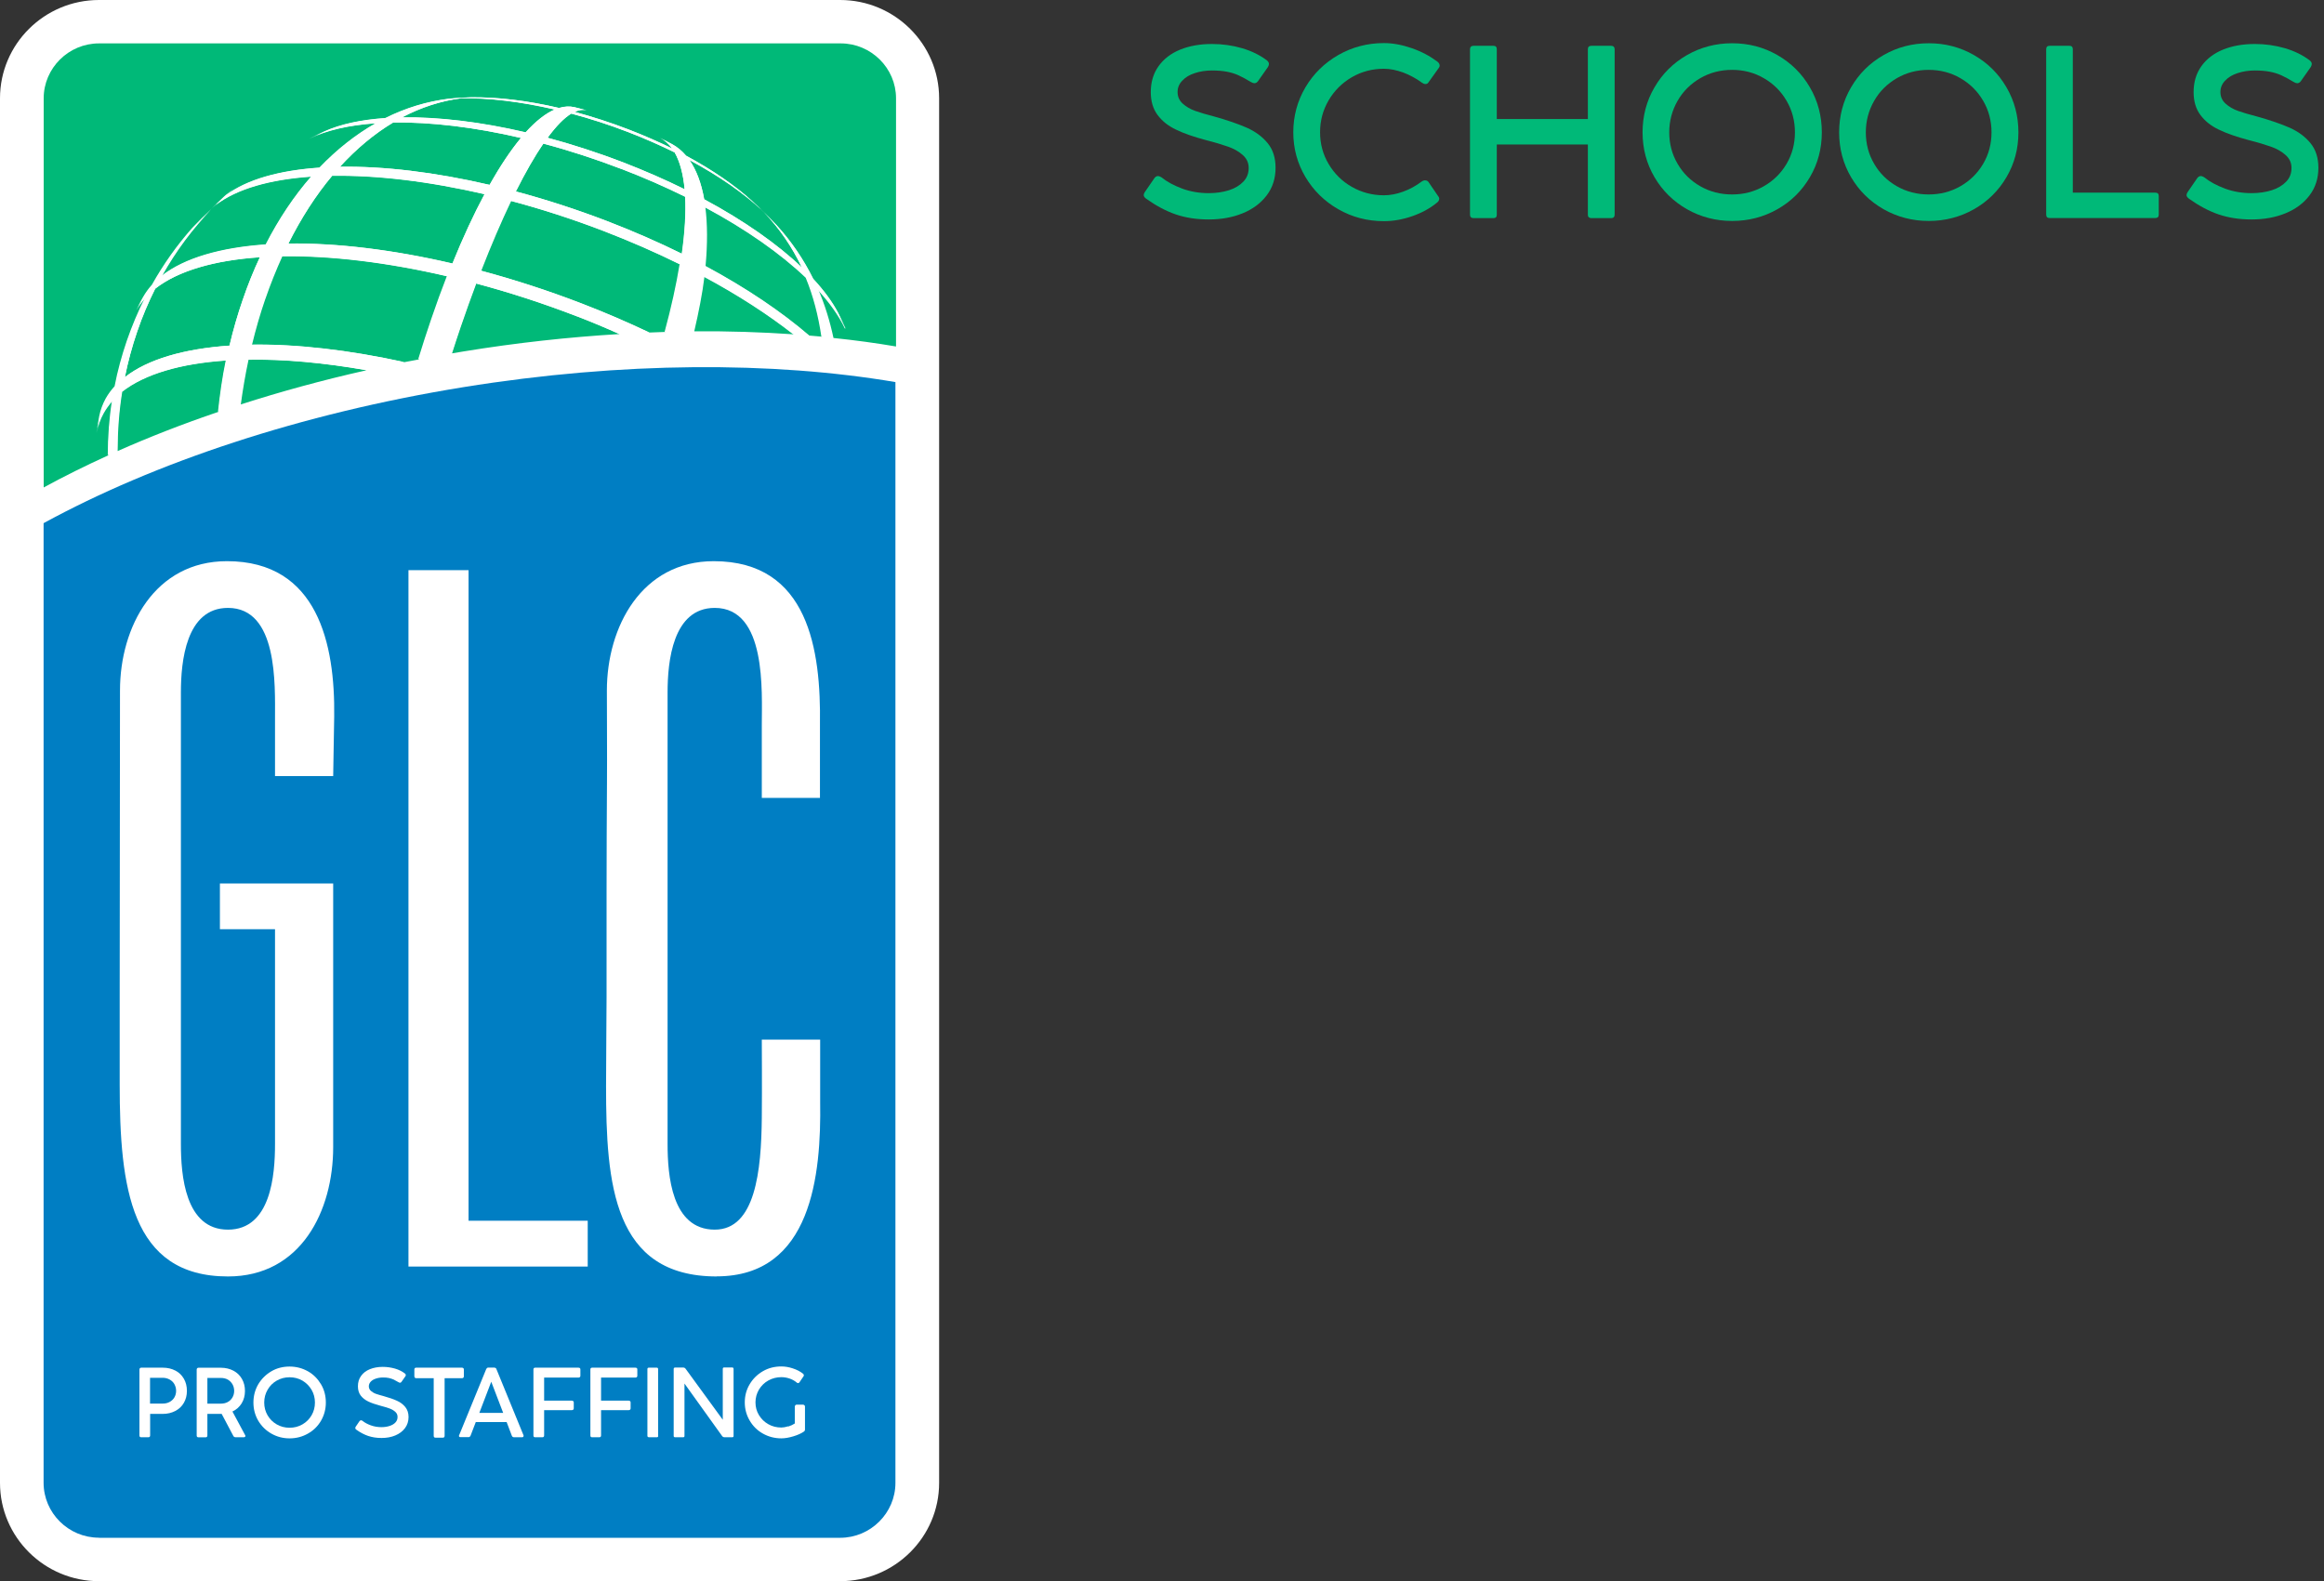
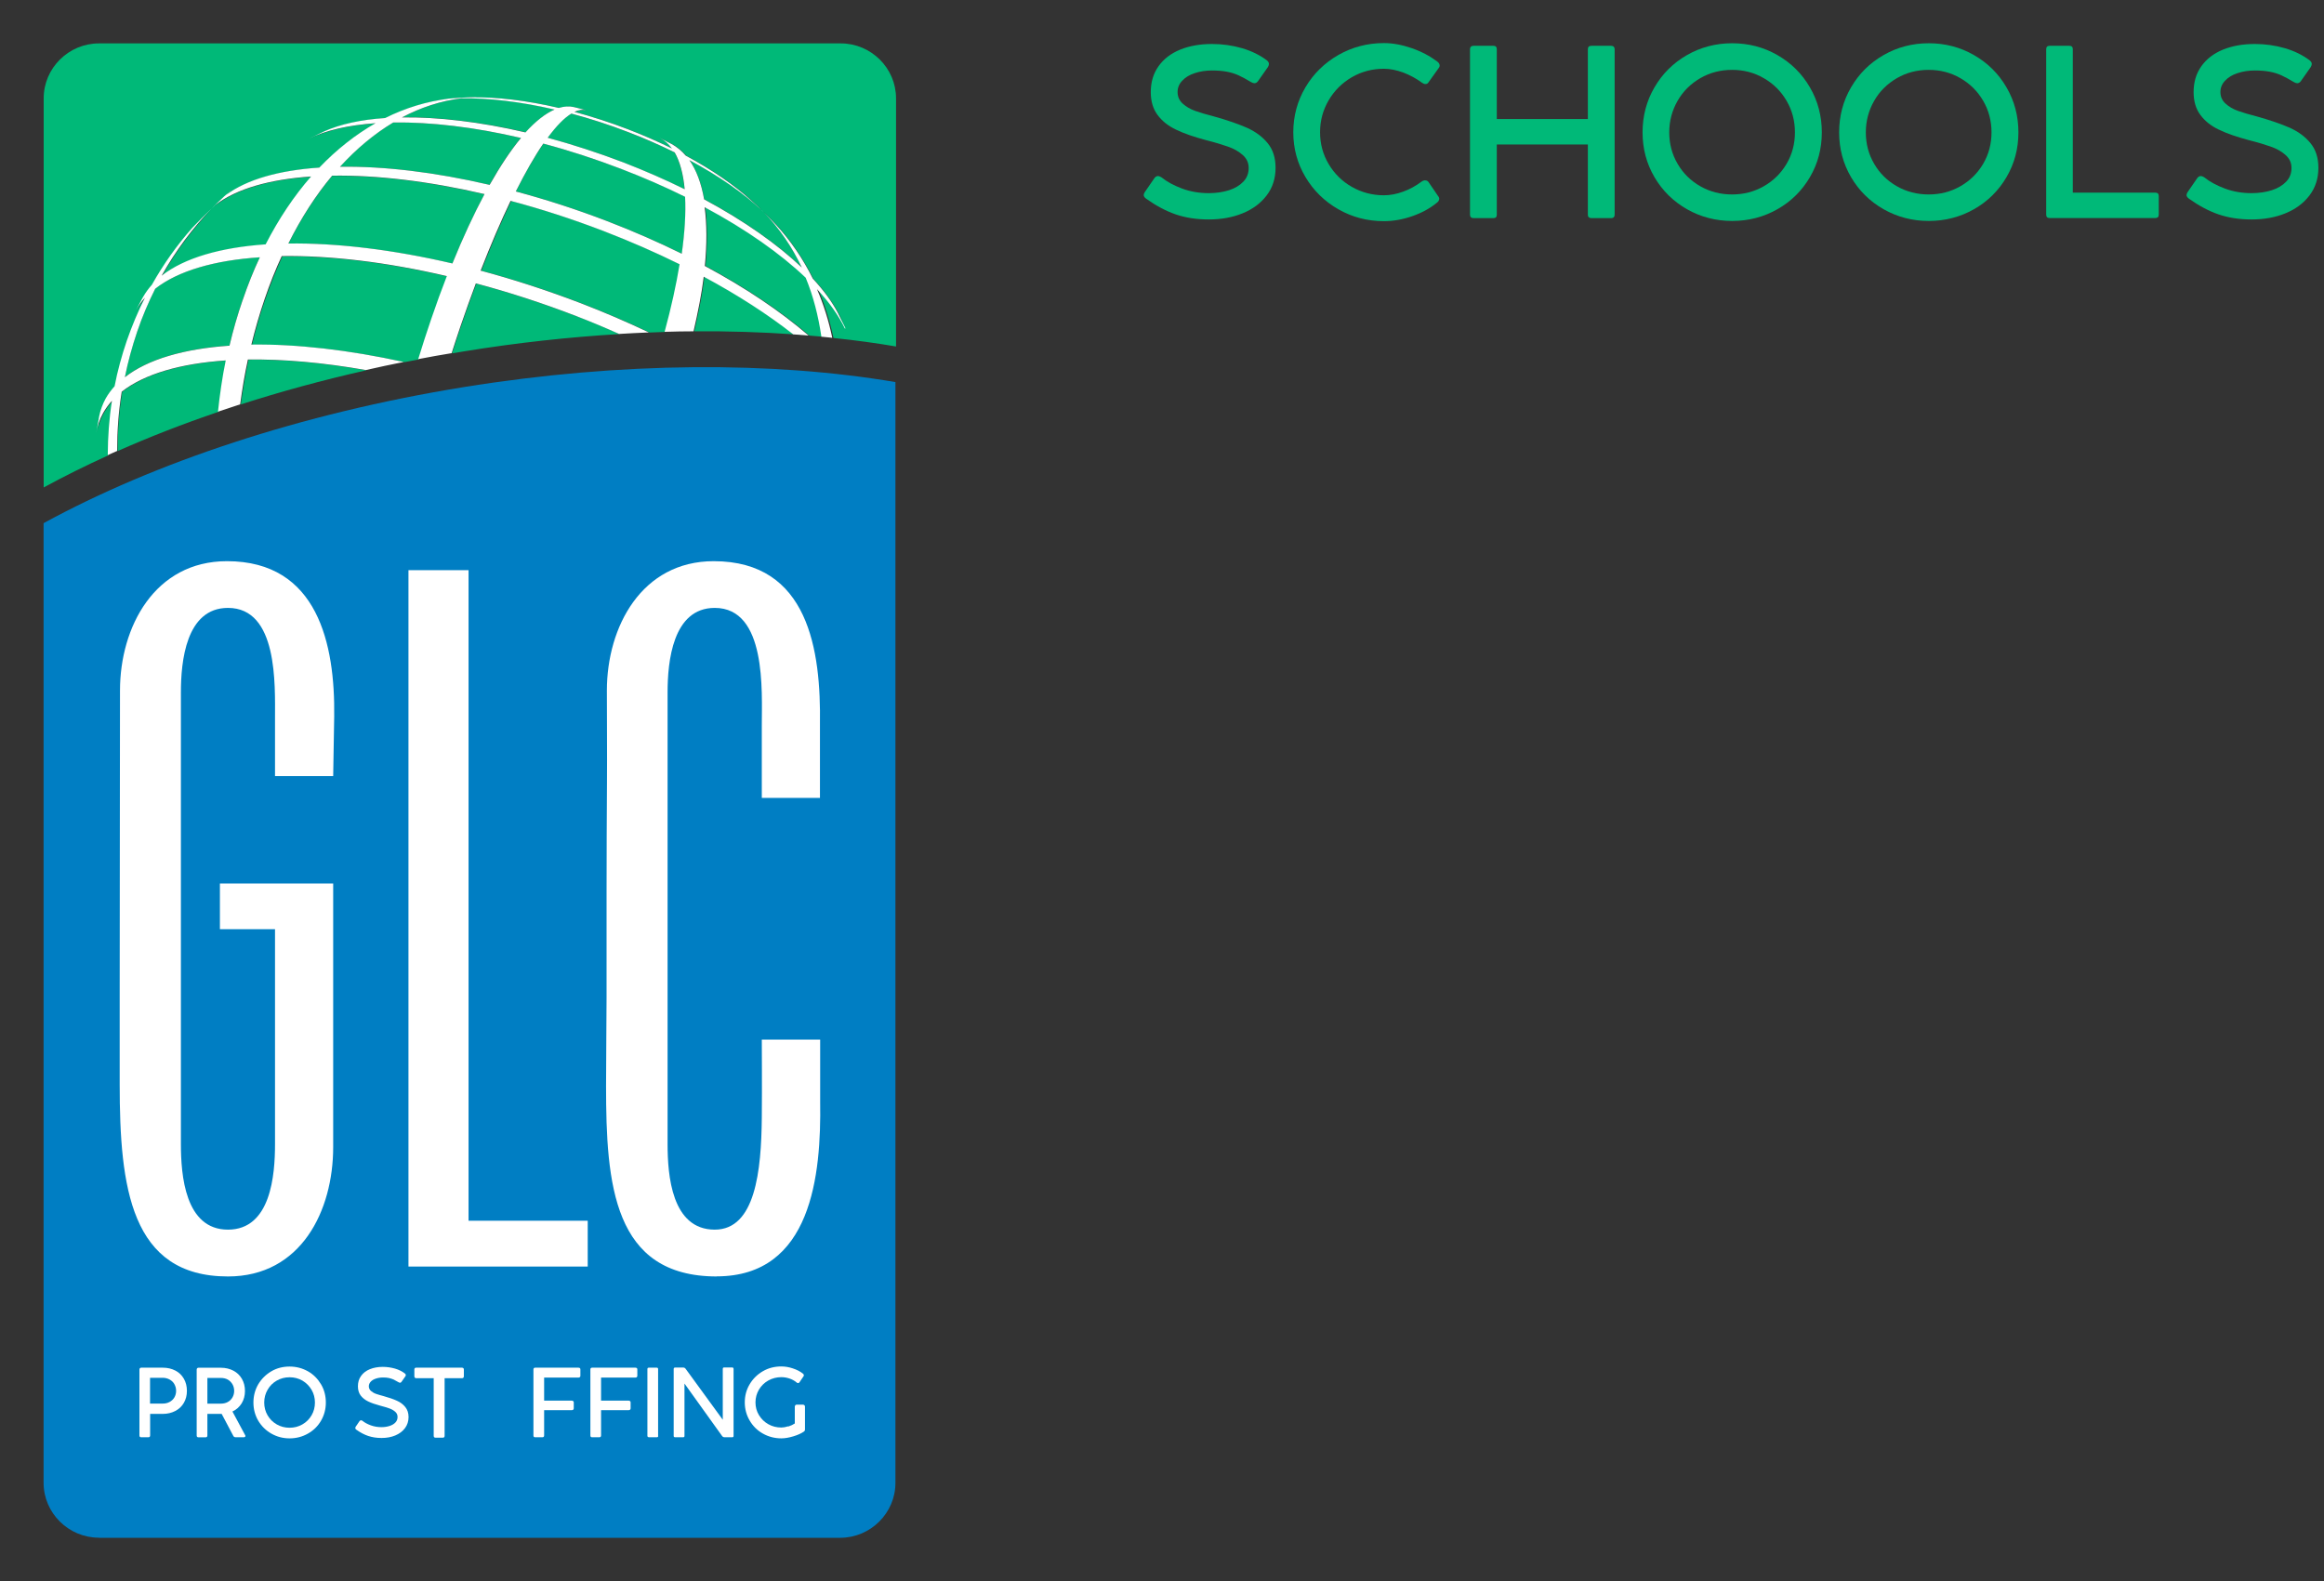
<svg xmlns="http://www.w3.org/2000/svg" width="169" height="115" viewBox="0 0 169 115" fill="none">
  <rect x="0" y="0" width="169" height="115" fill="#333333" stroke="none" />
-   <path d="M7.2 0H61.093C65.063 0 68.293 3.207 68.293 7.149V107.851C68.293 111.793 65.063 115 61.093 115H7.2C3.229 115 0 111.793 0 107.851V7.149C0 3.207 3.229 0 7.2 0Z" fill="white" />
  <path d="M7.2 111.845H61.093C63.308 111.845 65.115 110.043 65.115 107.852V27.789C56.205 26.281 45.279 26.289 33.702 28.157C21.814 30.084 11.214 33.659 3.17 38.05V107.844C3.17 110.043 4.985 111.838 7.192 111.838L7.2 111.845Z" fill="#007EC3" />
  <path d="M41.975 23.008C43.042 23.42 44.057 23.847 45.057 24.295C41.375 24.516 37.575 24.928 33.702 25.561C33.42 25.605 33.154 25.656 32.872 25.7C33.087 25.046 33.294 24.384 33.517 23.744C33.887 22.655 34.265 21.618 34.635 20.625C37.035 21.265 39.494 22.059 41.968 23.015L41.975 23.008ZM19.295 21.743C18.917 22.832 18.599 23.95 18.325 25.075C21.584 25.023 25.376 25.457 29.406 26.34C29.754 26.274 30.109 26.208 30.457 26.142C30.761 25.156 31.072 24.178 31.405 23.214C31.776 22.125 32.161 21.088 32.539 20.103C28.154 19.081 24.043 18.595 20.532 18.646C20.088 19.625 19.673 20.654 19.295 21.75V21.743ZM17.51 29.415C20.413 28.48 23.473 27.642 26.65 26.929C23.554 26.384 20.651 26.119 18.073 26.164C17.843 27.238 17.658 28.326 17.51 29.422V29.415ZM37.175 14.616C36.472 16.087 35.739 17.786 34.998 19.691C37.39 20.331 39.835 21.118 42.294 22.067C44.02 22.729 45.664 23.442 47.234 24.185C47.619 24.17 47.997 24.156 48.382 24.141C48.864 22.368 49.227 20.713 49.471 19.228C47.745 18.374 45.894 17.565 43.953 16.815C41.672 15.94 39.398 15.204 37.183 14.616H37.175ZM19.347 17.786C20.31 15.903 21.421 14.255 22.65 12.851C19.643 13.056 17.229 13.741 15.695 14.917C15.606 15.006 15.517 15.094 15.421 15.182C14.029 16.616 12.799 18.249 11.784 20.073C13.436 18.779 16.066 18.021 19.347 17.793V17.786ZM8.555 32.805C10.858 31.783 13.31 30.827 15.888 29.952C16.021 28.701 16.199 27.451 16.451 26.222C13.169 26.443 10.54 27.201 8.888 28.495C8.659 29.922 8.555 31.364 8.555 32.805ZM50.138 11.637C50.642 12.358 51.004 13.321 51.212 14.491C54.115 16.05 56.545 17.756 58.315 19.448C57.604 17.955 56.686 16.609 55.575 15.454C55.523 15.403 55.471 15.351 55.426 15.3C54.093 14.042 52.293 12.784 50.138 11.63V11.637ZM50.486 24.097C52.982 24.075 55.404 24.156 57.737 24.317C55.893 22.876 53.708 21.456 51.227 20.125C51.078 21.346 50.812 22.692 50.486 24.097ZM33.568 7.143C32.094 7.334 30.643 7.797 29.25 8.533C31.88 8.496 34.953 8.857 38.235 9.622C38.975 8.805 39.679 8.246 40.353 7.959C40.457 7.915 40.56 7.878 40.664 7.842C40.56 7.871 40.457 7.908 40.353 7.959C37.879 7.386 35.553 7.106 33.576 7.143H33.568ZM37.879 10.033C34.487 9.239 31.302 8.871 28.591 8.908C27.228 9.725 25.924 10.806 24.717 12.13C27.895 12.078 31.628 12.52 35.598 13.446C36.368 12.071 37.139 10.923 37.879 10.033ZM20.969 17.72C24.458 17.668 28.546 18.154 32.902 19.169C33.672 17.264 34.457 15.579 35.235 14.13C31.191 13.189 27.391 12.74 24.154 12.792C22.976 14.197 21.91 15.851 20.969 17.727V17.72ZM61.093 3.156H7.199C4.985 3.156 3.177 4.958 3.177 7.15V35.453C4.659 34.644 6.229 33.865 7.881 33.114C7.881 31.798 7.977 30.474 8.184 29.165C7.933 29.444 7.718 29.746 7.54 30.062C7.281 30.525 7.118 31.011 7.044 31.526L7.259 30.283C7.348 29.834 7.496 29.407 7.725 29.003C7.903 28.679 8.118 28.385 8.377 28.105C8.599 26.987 8.896 25.884 9.266 24.796C9.636 23.707 10.081 22.663 10.584 21.669C10.332 21.949 10.118 22.251 9.94 22.567L10.362 21.765L10.459 21.596C10.629 21.287 10.844 21 11.088 20.728C11.932 19.22 12.918 17.837 14.029 16.587C14.443 16.153 14.932 15.66 15.436 15.175C15.503 15.101 15.569 15.028 15.643 14.961C15.88 14.726 16.117 14.491 16.369 14.27C16.577 14.079 16.791 13.888 17.006 13.711C16.836 13.858 16.666 14.02 16.48 14.189C17.991 13.056 20.347 12.395 23.265 12.196C24.532 10.865 25.902 9.783 27.354 8.967C25.406 9.099 23.754 9.474 22.51 10.092L23.621 9.563C24.791 9.033 26.302 8.71 28.05 8.592C29.532 7.849 31.087 7.378 32.672 7.187C32.435 7.202 32.213 7.224 31.983 7.253L32.702 7.18L33.324 7.128C33.776 7.106 34.368 7.069 34.82 7.062C34.642 7.062 34.465 7.069 34.287 7.084C36.153 7.055 38.346 7.312 40.679 7.856C41.064 7.739 41.435 7.717 41.783 7.797L42.109 7.878L42.672 8.025C42.412 7.959 42.116 7.996 41.812 8.143C43.086 8.489 44.397 8.908 45.716 9.416C46.834 9.85 47.901 10.313 48.901 10.806C48.656 10.467 48.367 10.21 48.027 10.041C48.286 10.173 48.627 10.342 48.879 10.482C49.264 10.688 49.605 10.975 49.908 11.328C51.834 12.365 53.464 13.49 54.7 14.616L55.049 14.932L55.189 15.065C55.3 15.175 55.412 15.285 55.523 15.396C55.552 15.425 55.582 15.454 55.604 15.476C55.915 15.785 56.241 16.116 56.5 16.396C57.552 17.551 58.441 18.852 59.145 20.279C59.93 21.125 60.545 21.964 60.967 22.773L61.522 23.898C61.085 22.979 60.404 22.015 59.5 21.044C59.982 22.155 60.345 23.339 60.611 24.582C62.174 24.744 63.7 24.95 65.159 25.2V7.15C65.159 4.951 63.344 3.156 61.137 3.156H61.093ZM45.197 12.291C43.279 11.556 41.375 10.938 39.516 10.445C38.886 11.365 38.212 12.534 37.516 13.924C39.694 14.505 41.923 15.226 44.168 16.087C46.079 16.822 47.894 17.617 49.59 18.455C49.812 16.881 49.893 15.491 49.834 14.307C48.382 13.593 46.834 12.909 45.205 12.284L45.197 12.291ZM49.782 13.763C49.679 12.645 49.434 11.747 49.056 11.085C47.997 10.563 46.871 10.07 45.679 9.607C44.286 9.07 42.894 8.621 41.538 8.261C41.012 8.584 40.435 9.173 39.812 10.019C41.605 10.497 43.457 11.093 45.301 11.806C46.879 12.417 48.375 13.071 49.775 13.763H49.782ZM51.293 15.072C51.449 16.3 51.456 17.734 51.308 19.345C54.293 20.949 56.834 22.67 58.856 24.406C59.167 24.435 59.478 24.457 59.782 24.487C59.559 22.964 59.189 21.522 58.641 20.198C56.804 18.448 54.3 16.683 51.293 15.072ZM18.895 18.705C15.591 18.933 12.947 19.691 11.288 20.993C10.792 21.978 10.347 23.023 9.977 24.111C9.599 25.2 9.303 26.311 9.081 27.429C10.74 26.127 13.392 25.362 16.688 25.134C16.954 24.009 17.273 22.89 17.651 21.802C18.021 20.713 18.443 19.676 18.902 18.698L18.895 18.705Z" fill="#00B978" />
  <path d="M61.485 23.884L60.93 22.758C60.508 21.949 59.893 21.111 59.108 20.265C58.404 18.838 57.515 17.536 56.463 16.381C56.204 16.102 55.878 15.771 55.567 15.462C56.678 16.617 57.597 17.955 58.308 19.456C56.53 17.764 54.108 16.058 51.204 14.498C50.997 13.329 50.642 12.365 50.13 11.644C52.286 12.799 54.086 14.064 55.419 15.315C55.471 15.366 55.515 15.418 55.567 15.469C55.545 15.44 55.515 15.41 55.486 15.388C55.375 15.278 55.264 15.168 55.152 15.057L55.012 14.925L54.663 14.609C53.426 13.483 51.797 12.358 49.871 11.321C49.568 10.968 49.227 10.688 48.842 10.475C48.582 10.342 48.242 10.166 47.99 10.034C48.323 10.203 48.619 10.46 48.864 10.799C47.864 10.306 46.805 9.842 45.679 9.408C44.36 8.901 43.049 8.482 41.775 8.136C42.086 7.989 42.375 7.952 42.635 8.018L42.072 7.871L41.746 7.79C41.398 7.709 41.027 7.731 40.642 7.849C40.538 7.878 40.435 7.915 40.331 7.967C39.664 8.254 38.953 8.813 38.212 9.629C34.931 8.864 31.85 8.504 29.228 8.54C30.62 7.805 32.072 7.334 33.546 7.15C35.531 7.121 37.85 7.393 40.324 7.967C40.427 7.923 40.531 7.886 40.635 7.849C38.301 7.305 36.116 7.047 34.242 7.077C34.42 7.062 34.598 7.055 34.776 7.055C34.324 7.062 33.731 7.099 33.279 7.121L32.657 7.172L31.939 7.246C32.161 7.224 32.391 7.202 32.628 7.18C31.043 7.371 29.494 7.842 28.006 8.585C26.25 8.702 24.747 9.026 23.576 9.555L22.465 10.085C23.71 9.467 25.361 9.099 27.309 8.96C25.865 9.784 24.487 10.865 23.221 12.189C20.302 12.387 17.947 13.049 16.436 14.182C16.614 14.013 16.791 13.851 16.962 13.704C16.747 13.888 16.54 14.072 16.325 14.263C16.08 14.491 15.836 14.719 15.599 14.954C15.532 15.021 15.458 15.101 15.392 15.168C15.48 15.079 15.569 14.991 15.666 14.903C17.199 13.726 19.613 13.042 22.621 12.836C21.391 14.241 20.28 15.896 19.317 17.771C16.043 17.999 13.406 18.757 11.755 20.052C12.777 18.227 13.999 16.595 15.392 15.16C14.888 15.646 14.399 16.139 13.984 16.572C12.873 17.823 11.888 19.206 11.044 20.713C10.799 20.986 10.592 21.273 10.414 21.581L10.318 21.751L9.896 22.552C10.073 22.236 10.288 21.934 10.54 21.655C10.036 22.648 9.599 23.692 9.221 24.781C8.851 25.869 8.547 26.973 8.333 28.091C8.081 28.37 7.859 28.672 7.681 28.988C7.459 29.4 7.303 29.827 7.214 30.268L6.999 31.511C7.073 31.003 7.236 30.511 7.496 30.047C7.673 29.731 7.888 29.43 8.14 29.15C7.933 30.459 7.844 31.776 7.836 33.1C8.059 32.997 8.288 32.901 8.518 32.798C8.518 31.357 8.622 29.915 8.851 28.488C10.503 27.194 13.132 26.436 16.414 26.215C16.162 27.444 15.984 28.687 15.851 29.944C16.384 29.761 16.925 29.584 17.465 29.407C17.614 28.311 17.791 27.223 18.028 26.149C20.606 26.112 23.51 26.37 26.606 26.914C27.517 26.708 28.428 26.509 29.361 26.326C25.332 25.443 21.539 25.016 18.28 25.06C18.554 23.928 18.88 22.817 19.251 21.729C19.621 20.64 20.036 19.603 20.488 18.625C23.998 18.573 28.109 19.058 32.494 20.081C32.109 21.067 31.731 22.104 31.361 23.192C31.028 24.156 30.717 25.134 30.413 26.12C31.213 25.965 32.028 25.818 32.842 25.686C33.057 25.031 33.265 24.369 33.487 23.729C33.857 22.641 34.235 21.604 34.605 20.61C37.005 21.25 39.464 22.045 41.938 23.001C43.005 23.413 44.02 23.84 45.02 24.288C45.745 24.244 46.471 24.207 47.19 24.178C45.62 23.435 43.975 22.721 42.249 22.059C39.79 21.118 37.346 20.324 34.953 19.684C35.694 17.779 36.427 16.08 37.131 14.609C39.346 15.197 41.62 15.932 43.901 16.808C45.849 17.558 47.694 18.367 49.419 19.22C49.175 20.713 48.812 22.361 48.331 24.134C49.042 24.112 49.738 24.097 50.434 24.097C50.76 22.692 51.027 21.346 51.175 20.125C53.656 21.456 55.841 22.876 57.685 24.318C58.063 24.347 58.434 24.376 58.804 24.406C56.789 22.67 54.241 20.942 51.256 19.345C51.412 17.735 51.404 16.3 51.242 15.072C54.249 16.683 56.752 18.448 58.589 20.199C59.137 21.523 59.508 22.964 59.73 24.487C59.996 24.509 60.256 24.538 60.522 24.568C60.263 23.325 59.893 22.14 59.411 21.03C60.315 22.001 60.996 22.964 61.434 23.884H61.485ZM17.651 21.809C17.273 22.898 16.954 24.016 16.688 25.141C13.392 25.369 10.747 26.127 9.081 27.436C9.303 26.318 9.607 25.215 9.977 24.119C10.347 23.03 10.792 21.986 11.288 21C12.947 19.698 15.591 18.933 18.895 18.713C18.436 19.691 18.021 20.728 17.651 21.817V21.809ZM41.546 8.261C42.901 8.621 44.294 9.07 45.686 9.607C46.879 10.063 48.005 10.563 49.064 11.085C49.441 11.747 49.686 12.645 49.79 13.763C48.39 13.071 46.894 12.417 45.316 11.806C43.464 11.1 41.62 10.504 39.827 10.019C40.449 9.173 41.027 8.577 41.553 8.261H41.546ZM32.902 19.162C28.546 18.146 24.458 17.661 20.969 17.712C21.91 15.83 22.976 14.182 24.154 12.777C27.391 12.726 31.191 13.174 35.235 14.116C34.457 15.572 33.672 17.256 32.902 19.154V19.162ZM35.605 13.446C31.635 12.52 27.902 12.078 24.724 12.13C25.932 10.806 27.235 9.725 28.598 8.908C31.309 8.871 34.494 9.239 37.887 10.034C37.146 10.924 36.383 12.071 35.605 13.446ZM49.582 18.455C47.886 17.617 46.071 16.823 44.16 16.087C41.916 15.226 39.687 14.506 37.509 13.925C38.212 12.527 38.879 11.357 39.509 10.445C41.368 10.938 43.272 11.556 45.19 12.292C46.819 12.917 48.367 13.594 49.819 14.314C49.879 15.491 49.797 16.881 49.575 18.463L49.582 18.455Z" fill="white" />
  <path d="M24.229 56.444H19.999V52.245C19.999 49.788 20.214 44.213 16.577 44.213C13.518 44.213 13.155 48.118 13.155 50.362V83.21C13.155 85.454 13.451 89.433 16.577 89.433C19.703 89.433 19.999 85.454 19.999 83.21V67.58H15.992V64.256H24.229V83.431C24.229 88.058 21.895 92.838 16.577 92.838C9.489 92.838 8.704 86.322 8.704 78.863C8.704 76.473 8.704 74.222 8.704 72.508C8.704 65.058 8.726 57.673 8.726 50.222C8.726 45.595 11.252 40.815 16.503 40.815C23.133 40.815 24.369 46.89 24.303 52.105L24.229 56.444Z" fill="white" />
  <path d="M29.703 92.117V41.469H34.073V88.785H42.739V92.117H29.703Z" fill="white" />
  <path d="M52.124 92.838C44.591 92.838 44.072 86.123 44.072 78.988C44.072 76.576 44.109 74.274 44.109 72.508C44.109 67.286 44.102 62.108 44.139 56.908C44.154 54.687 44.132 52.458 44.132 50.222C44.132 45.595 46.658 40.815 51.902 40.815C58.82 40.815 59.701 47.324 59.627 52.678V58.033H55.398V52.752C55.398 50.295 55.761 44.213 51.976 44.213C48.917 44.213 48.546 48.118 48.546 50.362V83.21C48.546 85.454 48.835 89.433 51.976 89.433C54.931 89.433 55.361 85.152 55.398 81.298C55.42 78.79 55.398 76.466 55.398 75.612H59.642V80.143C59.724 85.424 59.035 92.831 52.117 92.831" fill="white" />
  <path d="M12.748 99.679C13.014 99.818 13.222 100.017 13.37 100.274C13.518 100.532 13.592 100.826 13.592 101.157C13.592 101.488 13.518 101.775 13.37 102.032C13.222 102.29 13.014 102.481 12.748 102.621C12.481 102.76 12.177 102.834 11.837 102.834H10.918V104.401C10.918 104.445 10.903 104.474 10.889 104.496C10.866 104.518 10.837 104.533 10.792 104.533H10.266C10.185 104.533 10.14 104.489 10.14 104.401V99.605C10.14 99.568 10.155 99.531 10.177 99.509C10.2 99.487 10.229 99.473 10.266 99.473H11.844C12.185 99.473 12.488 99.546 12.755 99.686L12.748 99.679ZM12.333 101.966C12.481 101.885 12.6 101.775 12.681 101.635C12.762 101.495 12.807 101.334 12.807 101.157C12.807 100.98 12.762 100.819 12.681 100.672C12.6 100.524 12.481 100.414 12.333 100.333C12.185 100.252 12.014 100.208 11.829 100.208H10.911V102.084H11.829C12.014 102.084 12.185 102.047 12.333 101.966Z" fill="white" />
  <path d="M17.851 104.434C17.851 104.434 17.844 104.486 17.821 104.5C17.799 104.515 17.777 104.53 17.747 104.53H17.11C17.11 104.53 17.051 104.522 17.029 104.508C17.007 104.493 16.984 104.463 16.962 104.427L16.118 102.831H15.081V104.405C15.081 104.449 15.066 104.478 15.051 104.5C15.029 104.522 14.999 104.537 14.955 104.537H14.429C14.348 104.537 14.303 104.493 14.303 104.405V99.609C14.303 99.572 14.318 99.535 14.34 99.513C14.362 99.491 14.392 99.477 14.429 99.477H16.059C16.399 99.477 16.703 99.55 16.97 99.69C17.236 99.83 17.444 100.028 17.592 100.286C17.74 100.543 17.814 100.837 17.814 101.168C17.814 101.499 17.733 101.808 17.57 102.073C17.407 102.33 17.184 102.529 16.903 102.661L17.836 104.397C17.836 104.397 17.851 104.434 17.851 104.449V104.434ZM15.081 102.088H16.059C16.244 102.088 16.414 102.051 16.562 101.97C16.71 101.889 16.822 101.779 16.903 101.639C16.984 101.499 17.029 101.337 17.029 101.161C17.029 100.984 16.984 100.815 16.903 100.675C16.822 100.536 16.703 100.418 16.562 100.337C16.414 100.256 16.244 100.219 16.059 100.219H15.081V102.095V102.088Z" fill="white" />
  <path d="M18.777 100.685C19.014 100.288 19.332 99.972 19.732 99.736C20.132 99.501 20.577 99.391 21.058 99.391C21.54 99.391 21.984 99.508 22.392 99.736C22.799 99.964 23.11 100.288 23.347 100.685C23.584 101.082 23.695 101.531 23.695 102.009C23.695 102.487 23.577 102.929 23.347 103.326C23.117 103.723 22.799 104.039 22.392 104.267C21.991 104.495 21.547 104.613 21.058 104.613C20.569 104.613 20.132 104.495 19.732 104.267C19.332 104.039 19.014 103.723 18.777 103.326C18.547 102.929 18.429 102.487 18.429 102.009C18.429 101.531 18.547 101.082 18.777 100.685ZM19.458 102.936C19.621 103.215 19.843 103.436 20.125 103.598C20.406 103.76 20.718 103.841 21.058 103.841C21.399 103.841 21.71 103.76 21.991 103.598C22.273 103.436 22.495 103.215 22.658 102.936C22.821 102.656 22.902 102.347 22.902 102.009C22.902 101.671 22.821 101.362 22.658 101.082C22.495 100.803 22.273 100.582 21.991 100.413C21.71 100.251 21.399 100.17 21.058 100.17C20.718 100.17 20.406 100.251 20.125 100.413C19.843 100.575 19.621 100.795 19.458 101.082C19.295 101.362 19.214 101.671 19.214 102.009C19.214 102.347 19.295 102.656 19.458 102.936Z" fill="white" />
  <path d="M25.836 103.857C25.836 103.857 25.843 103.798 25.865 103.768L26.147 103.356C26.176 103.32 26.213 103.298 26.25 103.298C26.28 103.298 26.317 103.312 26.354 103.334C26.517 103.467 26.717 103.577 26.962 103.665C27.206 103.754 27.465 103.798 27.739 103.798C27.954 103.798 28.154 103.768 28.332 103.71C28.51 103.651 28.65 103.57 28.754 103.459C28.858 103.349 28.91 103.217 28.91 103.055C28.91 102.893 28.85 102.775 28.732 102.672C28.613 102.569 28.473 102.489 28.302 102.43C28.132 102.371 27.917 102.305 27.658 102.238C27.302 102.143 27.006 102.04 26.776 101.93C26.547 101.819 26.362 101.672 26.228 101.496C26.095 101.319 26.028 101.098 26.028 100.826C26.028 100.532 26.102 100.282 26.258 100.069C26.413 99.855 26.621 99.694 26.895 99.583C27.169 99.473 27.48 99.414 27.836 99.414C28.139 99.414 28.436 99.458 28.724 99.539C29.006 99.62 29.25 99.745 29.45 99.9C29.487 99.929 29.51 99.966 29.51 100.01C29.51 100.039 29.502 100.069 29.48 100.098L29.191 100.51C29.161 100.554 29.124 100.569 29.087 100.569C29.058 100.569 29.028 100.554 28.984 100.532C28.843 100.451 28.724 100.385 28.621 100.333C28.517 100.289 28.406 100.253 28.28 100.223C28.154 100.194 28.006 100.186 27.843 100.186C27.658 100.186 27.488 100.216 27.332 100.267C27.176 100.319 27.05 100.392 26.962 100.488C26.873 100.584 26.821 100.694 26.821 100.826C26.821 100.959 26.873 101.076 26.976 101.165C27.08 101.253 27.199 101.326 27.347 101.378C27.495 101.429 27.673 101.481 27.895 101.54C28.287 101.65 28.613 101.76 28.865 101.878C29.117 101.988 29.317 102.143 29.473 102.334C29.628 102.525 29.71 102.768 29.71 103.062C29.71 103.371 29.621 103.643 29.45 103.871C29.28 104.099 29.043 104.276 28.747 104.401C28.45 104.526 28.117 104.585 27.747 104.585C27.376 104.585 27.065 104.533 26.776 104.438C26.488 104.342 26.199 104.188 25.91 103.982C25.858 103.945 25.836 103.908 25.836 103.864V103.857Z" fill="white" />
  <path d="M30.132 99.598C30.132 99.554 30.147 99.524 30.169 99.502C30.191 99.48 30.228 99.473 30.265 99.473H33.598C33.635 99.473 33.672 99.487 33.695 99.509C33.717 99.531 33.732 99.561 33.732 99.605V100.105C33.732 100.149 33.717 100.179 33.695 100.201C33.672 100.223 33.643 100.238 33.598 100.238H32.332V104.437C32.332 104.482 32.317 104.511 32.295 104.533C32.273 104.555 32.243 104.563 32.198 104.563H31.672C31.628 104.563 31.598 104.555 31.576 104.533C31.554 104.511 31.539 104.482 31.539 104.437V100.238H30.265C30.228 100.238 30.191 100.223 30.169 100.201C30.147 100.179 30.132 100.142 30.132 100.105V99.605V99.598Z" fill="white" />
-   <path d="M38.072 104.444C38.072 104.444 38.065 104.496 38.042 104.511C38.02 104.525 37.99 104.533 37.953 104.533H37.368C37.368 104.533 37.309 104.525 37.279 104.503C37.25 104.481 37.235 104.452 37.22 104.422L36.843 103.429H34.598L34.22 104.415C34.22 104.415 34.191 104.474 34.161 104.496C34.132 104.518 34.102 104.525 34.072 104.525H33.487C33.413 104.525 33.376 104.496 33.376 104.437C33.376 104.415 33.376 104.393 33.391 104.378L35.354 99.582C35.354 99.582 35.391 99.516 35.42 99.494C35.45 99.472 35.48 99.465 35.517 99.465H35.946C35.946 99.465 36.013 99.48 36.042 99.494C36.072 99.516 36.094 99.546 36.102 99.582L38.065 104.378C38.065 104.378 38.079 104.422 38.079 104.437L38.072 104.444ZM36.591 102.76L35.724 100.495L34.857 102.76H36.591Z" fill="white" />
  <path d="M38.791 99.605C38.791 99.517 38.835 99.473 38.917 99.473H42.065C42.109 99.473 42.146 99.487 42.168 99.502C42.191 99.524 42.205 99.554 42.205 99.598V100.061C42.205 100.105 42.191 100.135 42.168 100.157C42.146 100.179 42.109 100.193 42.065 100.193H39.569V101.87H41.576C41.62 101.87 41.657 101.885 41.687 101.907C41.717 101.929 41.724 101.966 41.724 102.003V102.429C41.724 102.474 41.709 102.503 41.687 102.525C41.665 102.547 41.628 102.562 41.576 102.562H39.569V104.401C39.569 104.489 39.524 104.533 39.443 104.533H38.917C38.828 104.533 38.791 104.489 38.791 104.401V99.605Z" fill="white" />
  <path d="M42.932 99.605C42.932 99.517 42.976 99.473 43.058 99.473H46.206C46.25 99.473 46.287 99.487 46.309 99.502C46.332 99.517 46.346 99.554 46.346 99.598V100.061C46.346 100.105 46.332 100.135 46.309 100.157C46.287 100.179 46.25 100.193 46.206 100.193H43.709V101.87H45.717C45.761 101.87 45.798 101.885 45.821 101.907C45.85 101.929 45.858 101.966 45.858 102.003V102.429C45.858 102.474 45.843 102.503 45.821 102.525C45.798 102.547 45.761 102.562 45.717 102.562H43.709V104.401C43.709 104.489 43.665 104.533 43.584 104.533H43.058C42.969 104.533 42.932 104.489 42.932 104.401V99.605Z" fill="white" />
  <path d="M47.864 104.43C47.864 104.496 47.835 104.533 47.768 104.533H47.183C47.183 104.533 47.131 104.526 47.109 104.504C47.087 104.482 47.079 104.46 47.079 104.43V99.576C47.079 99.509 47.109 99.473 47.175 99.473H47.761C47.827 99.473 47.857 99.509 47.857 99.576V104.43H47.864Z" fill="white" />
  <path d="M53.345 99.567V104.437C53.345 104.503 53.316 104.532 53.242 104.532H52.686C52.605 104.532 52.545 104.495 52.501 104.429L49.775 100.627V104.437C49.775 104.503 49.745 104.532 49.679 104.532H49.094C49.027 104.532 48.99 104.503 48.99 104.437V99.567C48.99 99.501 49.02 99.464 49.094 99.464H49.694C49.768 99.464 49.827 99.501 49.879 99.582L52.56 103.26V99.56C52.56 99.494 52.59 99.457 52.656 99.457H53.242C53.308 99.457 53.345 99.494 53.345 99.56V99.567Z" fill="white" />
  <path d="M57.323 103.752C57.508 103.693 57.664 103.619 57.797 103.531V102.31C57.797 102.273 57.812 102.237 57.834 102.207C57.856 102.178 57.886 102.163 57.923 102.163H58.412C58.412 102.163 58.479 102.178 58.501 102.207C58.53 102.237 58.538 102.266 58.538 102.31V103.973C58.538 103.973 58.538 104.031 58.516 104.053C58.501 104.083 58.486 104.105 58.471 104.112C58.271 104.252 58.012 104.37 57.693 104.465C57.375 104.561 57.086 104.612 56.819 104.612C56.331 104.612 55.886 104.495 55.479 104.267C55.071 104.039 54.753 103.722 54.516 103.318C54.279 102.913 54.16 102.479 54.16 101.994C54.16 101.508 54.279 101.075 54.516 100.677C54.753 100.28 55.071 99.964 55.479 99.728C55.886 99.493 56.331 99.383 56.819 99.383C57.086 99.383 57.36 99.427 57.649 99.523C57.938 99.618 58.19 99.743 58.397 99.912C58.434 99.942 58.456 99.979 58.456 100.023C58.456 100.052 58.449 100.074 58.434 100.096L58.13 100.545C58.13 100.545 58.079 100.596 58.034 100.596C58.005 100.596 57.975 100.582 57.945 100.56C57.79 100.427 57.605 100.324 57.404 100.258C57.205 100.192 57.005 100.162 56.819 100.162C56.479 100.162 56.16 100.243 55.871 100.405C55.582 100.567 55.36 100.788 55.19 101.067C55.027 101.347 54.938 101.656 54.938 101.994C54.938 102.332 55.02 102.641 55.19 102.921C55.36 103.2 55.582 103.421 55.871 103.583C56.153 103.745 56.471 103.825 56.819 103.825C56.96 103.825 57.13 103.796 57.316 103.737L57.323 103.752Z" fill="white" />
  <path d="M83.173 14.188C83.173 14.122 83.196 14.048 83.248 13.975L83.951 12.952C84.025 12.857 84.107 12.805 84.203 12.805C84.277 12.805 84.359 12.835 84.455 12.893C84.855 13.217 85.359 13.489 85.966 13.717C86.566 13.938 87.21 14.048 87.899 14.048C88.44 14.048 88.929 13.975 89.373 13.835C89.81 13.695 90.158 13.482 90.418 13.21C90.677 12.938 90.803 12.607 90.803 12.217C90.803 11.827 90.654 11.525 90.366 11.268C90.077 11.011 89.721 10.812 89.299 10.665C88.877 10.518 88.351 10.356 87.707 10.194C86.825 9.959 86.099 9.709 85.521 9.429C84.944 9.157 84.499 8.797 84.173 8.355C83.847 7.914 83.684 7.362 83.684 6.7C83.684 5.972 83.87 5.347 84.247 4.817C84.625 4.288 85.151 3.883 85.818 3.611C86.484 3.339 87.262 3.199 88.136 3.199C88.892 3.199 89.625 3.302 90.329 3.508C91.032 3.714 91.632 4.016 92.129 4.391C92.225 4.472 92.277 4.56 92.277 4.656C92.277 4.722 92.247 4.795 92.203 4.876L91.484 5.899C91.41 6.002 91.321 6.053 91.217 6.053C91.151 6.053 91.069 6.024 90.966 5.965C90.625 5.759 90.329 5.597 90.069 5.479C89.81 5.362 89.529 5.273 89.218 5.215C88.906 5.156 88.551 5.126 88.136 5.126C87.684 5.126 87.262 5.192 86.884 5.318C86.499 5.443 86.195 5.626 85.973 5.869C85.744 6.105 85.633 6.384 85.633 6.693C85.633 7.031 85.758 7.311 86.01 7.539C86.262 7.767 86.566 7.943 86.921 8.068C87.277 8.193 87.721 8.326 88.269 8.466C89.247 8.738 90.047 9.017 90.669 9.289C91.291 9.569 91.795 9.937 92.18 10.407C92.566 10.878 92.758 11.474 92.758 12.202C92.758 12.974 92.543 13.644 92.114 14.21C91.684 14.776 91.106 15.21 90.366 15.512C89.632 15.813 88.81 15.961 87.899 15.961C86.988 15.961 86.218 15.836 85.499 15.593C84.788 15.35 84.077 14.968 83.359 14.46C83.233 14.372 83.166 14.276 83.166 14.166L83.173 14.188Z" fill="#00B978" />
  <path d="M159.007 14.188C159.007 14.122 159.03 14.048 159.081 13.975L159.785 12.952C159.859 12.857 159.941 12.805 160.037 12.805C160.111 12.805 160.193 12.835 160.289 12.893C160.689 13.217 161.192 13.489 161.8 13.717C162.4 13.938 163.044 14.048 163.733 14.048C164.274 14.048 164.763 13.975 165.207 13.835C165.644 13.695 165.992 13.482 166.251 13.21C166.511 12.938 166.637 12.607 166.637 12.217C166.637 11.827 166.488 11.525 166.2 11.268C165.911 11.011 165.555 10.812 165.133 10.665C164.711 10.518 164.185 10.356 163.54 10.194C162.659 9.959 161.933 9.709 161.355 9.429C160.778 9.157 160.333 8.797 160.007 8.355C159.681 7.914 159.518 7.362 159.518 6.7C159.518 5.972 159.704 5.347 160.081 4.817C160.459 4.288 160.985 3.883 161.652 3.611C162.318 3.339 163.096 3.199 163.97 3.199C164.726 3.199 165.459 3.302 166.163 3.508C166.866 3.714 167.466 4.016 167.962 4.391C168.059 4.472 168.111 4.56 168.111 4.656C168.111 4.722 168.081 4.795 168.037 4.876L167.318 5.899C167.244 6.002 167.155 6.053 167.051 6.053C166.985 6.053 166.903 6.024 166.8 5.965C166.459 5.759 166.163 5.597 165.903 5.479C165.644 5.362 165.363 5.273 165.052 5.215C164.74 5.156 164.385 5.126 163.97 5.126C163.518 5.126 163.096 5.192 162.718 5.318C162.333 5.443 162.029 5.626 161.807 5.869C161.578 6.105 161.467 6.384 161.467 6.693C161.467 7.031 161.592 7.311 161.844 7.539C162.096 7.767 162.4 7.943 162.755 8.068C163.111 8.193 163.555 8.326 164.103 8.466C165.081 8.738 165.881 9.017 166.503 9.289C167.125 9.569 167.629 9.937 168.014 10.407C168.399 10.878 168.592 11.474 168.592 12.202C168.592 12.974 168.377 13.644 167.948 14.21C167.518 14.776 166.94 15.21 166.2 15.512C165.466 15.813 164.644 15.961 163.733 15.961C162.822 15.961 162.052 15.836 161.333 15.593C160.622 15.35 159.911 14.968 159.193 14.46C159.067 14.372 159 14.276 159 14.166L159.007 14.188Z" fill="#00B978" />
  <path d="M103.647 13.121C103.743 13.121 103.817 13.158 103.869 13.224L104.624 14.328C104.624 14.328 104.661 14.394 104.661 14.438C104.661 14.497 104.647 14.548 104.617 14.607C104.587 14.659 104.543 14.71 104.484 14.747C103.987 15.159 103.387 15.482 102.691 15.725C101.988 15.968 101.306 16.085 100.639 16.085C99.439 16.085 98.336 15.799 97.321 15.218C96.314 14.644 95.514 13.857 94.929 12.871C94.344 11.886 94.047 10.797 94.047 9.62C94.047 8.443 94.344 7.347 94.929 6.354C95.514 5.361 96.314 4.582 97.321 4.001C98.329 3.427 99.432 3.133 100.639 3.133C101.276 3.133 101.951 3.258 102.654 3.501C103.358 3.743 103.98 4.074 104.521 4.479C104.639 4.567 104.691 4.67 104.691 4.773C104.691 4.825 104.676 4.869 104.647 4.913L103.869 6.001C103.824 6.075 103.75 6.112 103.654 6.112C103.565 6.112 103.484 6.075 103.395 6.009C102.973 5.7 102.521 5.457 102.039 5.273C101.551 5.097 101.084 5.001 100.639 5.001C99.788 5.001 99.01 5.207 98.299 5.619C97.595 6.031 97.032 6.59 96.618 7.296C96.203 8.002 95.995 8.774 95.995 9.62C95.995 10.466 96.203 11.231 96.618 11.93C97.032 12.629 97.595 13.188 98.306 13.592C99.017 13.997 99.795 14.203 100.639 14.203C101.091 14.203 101.558 14.114 102.039 13.938C102.528 13.761 102.965 13.518 103.373 13.21C103.462 13.143 103.558 13.114 103.647 13.114V13.121Z" fill="#00B978" />
  <path d="M117.349 3.398C117.394 3.442 117.416 3.501 117.416 3.582V15.623C117.416 15.696 117.394 15.755 117.349 15.799C117.305 15.843 117.246 15.865 117.164 15.865H115.727C115.646 15.865 115.587 15.843 115.535 15.799C115.483 15.755 115.468 15.696 115.468 15.623V10.511H108.846V15.623C108.846 15.784 108.765 15.865 108.602 15.865H107.15C107.069 15.865 107.009 15.843 106.965 15.799C106.92 15.755 106.898 15.696 106.898 15.623V3.582C106.898 3.501 106.92 3.442 106.965 3.398C107.009 3.354 107.069 3.332 107.15 3.332H108.602C108.765 3.332 108.846 3.413 108.846 3.582V8.657H115.468V3.582C115.468 3.413 115.557 3.332 115.727 3.332H117.164C117.246 3.332 117.305 3.354 117.349 3.398Z" fill="#00B978" />
  <path d="M120.313 6.353C120.89 5.36 121.675 4.581 122.675 4.007C123.675 3.433 124.772 3.146 125.964 3.146C127.157 3.146 128.253 3.433 129.253 4.007C130.253 4.581 131.038 5.36 131.616 6.353C132.193 7.346 132.482 8.435 132.482 9.627C132.482 10.818 132.193 11.899 131.616 12.885C131.038 13.87 130.253 14.65 129.253 15.216C128.253 15.783 127.157 16.07 125.964 16.07C124.772 16.07 123.675 15.783 122.675 15.216C121.675 14.643 120.89 13.87 120.313 12.885C119.735 11.899 119.446 10.811 119.446 9.627C119.446 8.442 119.735 7.339 120.313 6.353ZM121.994 11.914C122.394 12.605 122.949 13.15 123.646 13.547C124.342 13.944 125.112 14.143 125.957 14.143C126.801 14.143 127.564 13.944 128.26 13.547C128.957 13.15 129.512 12.605 129.919 11.914C130.327 11.223 130.527 10.458 130.527 9.627C130.527 8.795 130.327 8.03 129.919 7.332C129.512 6.633 128.964 6.089 128.26 5.684C127.564 5.28 126.794 5.081 125.957 5.081C125.12 5.081 124.342 5.28 123.646 5.684C122.949 6.089 122.394 6.633 121.994 7.332C121.594 8.03 121.387 8.795 121.387 9.627C121.387 10.458 121.587 11.223 121.994 11.914Z" fill="#00B978" />
  <path d="M134.608 6.353C135.186 5.36 135.971 4.581 136.971 4.007C137.971 3.433 139.067 3.146 140.26 3.146C141.452 3.146 142.548 3.433 143.548 4.007C144.548 4.581 145.333 5.36 145.911 6.353C146.489 7.346 146.778 8.435 146.778 9.627C146.778 10.818 146.489 11.899 145.911 12.885C145.333 13.87 144.548 14.65 143.548 15.216C142.548 15.783 141.452 16.07 140.26 16.07C139.067 16.07 137.971 15.783 136.971 15.216C135.971 14.643 135.186 13.87 134.608 12.885C134.03 11.899 133.741 10.811 133.741 9.627C133.741 8.442 134.03 7.339 134.608 6.353ZM136.289 11.914C136.689 12.605 137.245 13.15 137.941 13.547C138.637 13.944 139.408 14.143 140.252 14.143C141.097 14.143 141.86 13.944 142.556 13.547C143.252 13.15 143.808 12.605 144.215 11.914C144.622 11.223 144.822 10.458 144.822 9.627C144.822 8.795 144.622 8.03 144.215 7.332C143.808 6.633 143.259 6.089 142.556 5.684C141.86 5.28 141.089 5.081 140.252 5.081C139.415 5.081 138.637 5.28 137.941 5.684C137.245 6.089 136.689 6.633 136.289 7.332C135.889 8.03 135.682 8.795 135.682 9.627C135.682 10.458 135.882 11.223 136.289 11.914Z" fill="#00B978" />
  <path d="M156.984 14.262V15.608C156.984 15.777 156.895 15.858 156.725 15.858H149.051C148.881 15.858 148.799 15.777 148.799 15.608V3.582C148.799 3.413 148.881 3.332 149.051 3.332H150.488C150.651 3.332 150.733 3.413 150.733 3.582V14.012H156.732C156.903 14.012 156.984 14.093 156.984 14.262Z" fill="#00B978" />
</svg>